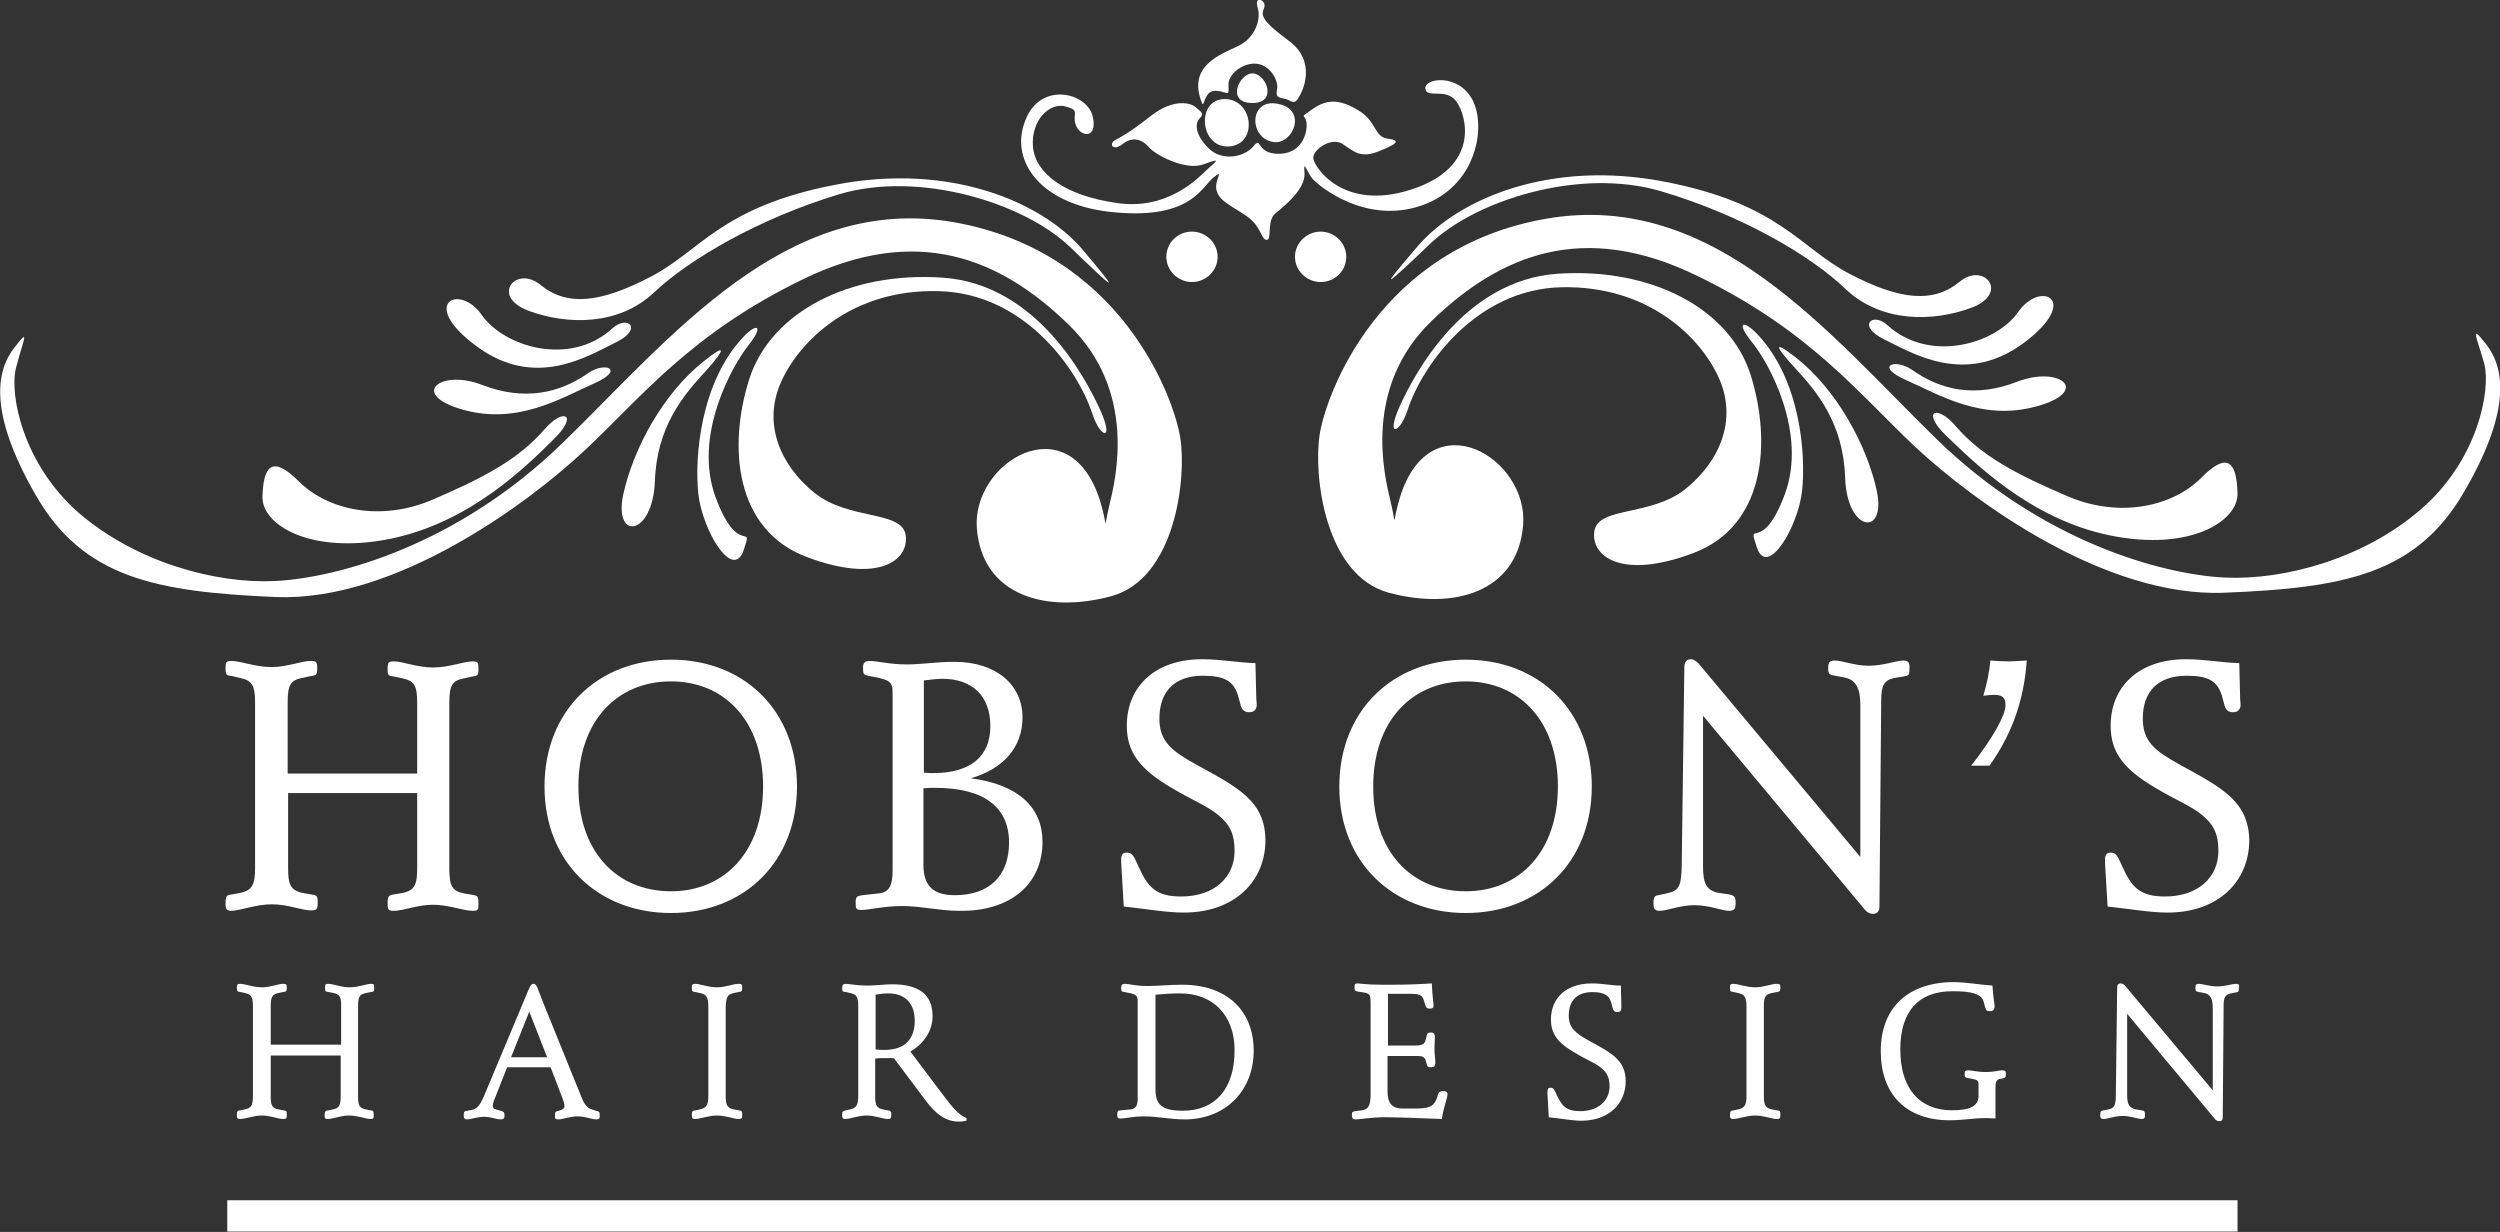
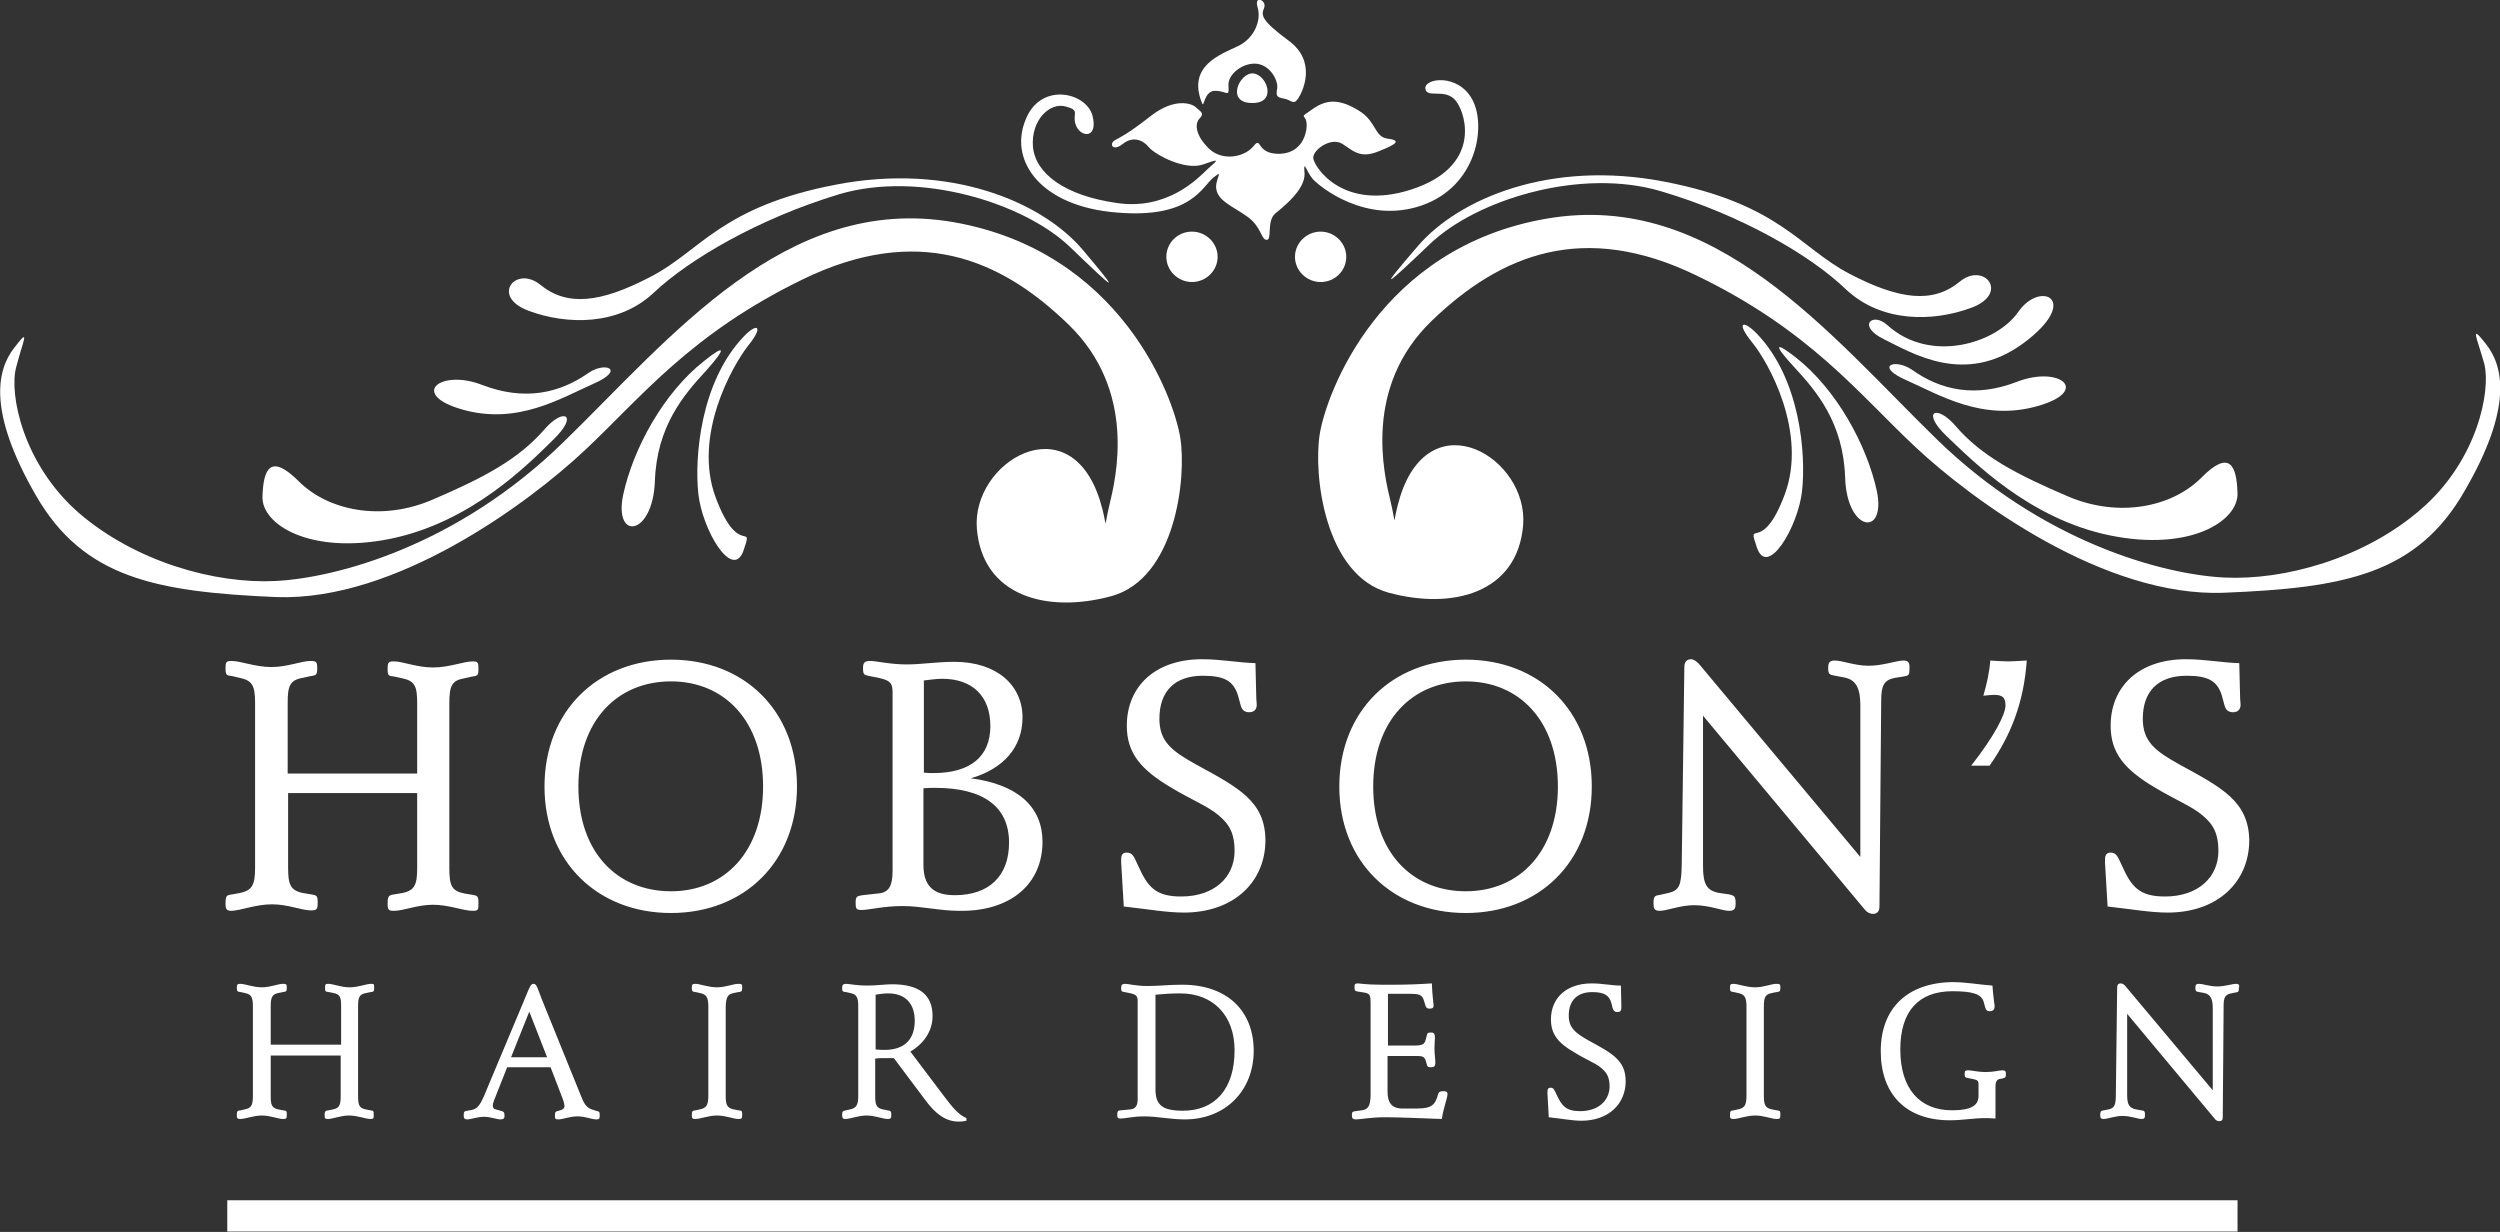
<svg xmlns="http://www.w3.org/2000/svg" version="1.1" id="Layer_1" x="0" y="0" viewBox="0 0 575.3 283.5" xml:space="preserve">
  <rect x="0" y="0" width="575.3" height="283.5" fill="#333333" stroke="none" />
  <style type="text/css">.st0{fill:#fff}</style>
  <path class="st0" d="M256.9 48.9c17.3 1.5 19.7-6 22.4-8.1 2.7-2.1-.1.7.7 3.2.8 2.5 3.9 3.6 7.1 5.9 3.2 2.3 3.1 5.3 4.4 5.3 1.3 0-.1-4.4 2-6.1 2.1-1.7 6.9-5.6 6.7-9.2-.3-3.6.4-.4 1.9 1.3 1.5 1.7 12.2 10.5 25 6.1s15-18.3 11.7-24.4c-3.3-6.1-11.1-4.9-10.8-2.5.3 2.4 4.7-.3 7.1 2.9 2.4 3.2 5.7 15.1-10.3 20.3-16 5.2-22.6-5.5-22.6-7.3 0-1.9 4.1-4.8 6.7-3.2 2.5 1.6 4.1 3.5 8.4 1.7 4.3-1.7 5.1-2.5 2-2.9-3.1-.4-2.5-4-6.7-6.5-4.1-2.5-7.1-2.7-10.4-.4-3.3 2.3-2 1.2-1.6 2.9.4 1.7-.4 7.3-6.1 7.5-5.7.1-4-4.3-6.1-1.7-2.1 2.5-7.2 3.5-10.3.4-3.1-3.1-3.2-5.7-2-6.9 1.2-1.2 0-1.6-.9-2.5-.9-.9-4.9-2.3-10.4 2s-6.9 4.8-8.3 5.6c-1.3.8-.5 2.7 1.9.8 2.4-1.9 4.7-.8 6 .8 1.3 1.6 8.3 5.5 12.6 3.9 4.4-1.6 2.8-.7.8 1.2-2 1.9-9.1 9.5-20.9 7.7-11.8-1.7-18.6-6.7-19.2-12.9-.5-6.3 4-10.3 7.5-9.3 3.5.9 1.5 1.6 2.3 4.1 1 3.1 5.3 3.5 3.9-2-1.5-5.5-12.4-7.9-15.6 1.5-3.4 9.1 3.8 19.4 21.1 20.8z" />
-   <path class="st0" d="M282.8 33.7c6.7-.4 5.7-10.8-.9-10.9-6.7-.1-5.9 11.3.9 10.9z" />
-   <path class="st0" d="M293.2 32.7c4.4.5 7.7-7.5.9-8.8-6.8-1.4-6.8 8.1-.9 8.8z" />
  <path class="st0" d="M288.4 16.9c-3.1-.3-6.4 6.7-.4 6.8 6 .2 3.6-6.5.4-6.8z" />
  <path class="st0" d="M279.6 20.9c2.7 0 3.3 1.7 3.1-1.1-.3-2.8 3.6-5.6 6.7-5.1s4.8 4 4.5 5.7c-.3 1.7-.1 2 1.6 2.3 1.7.3 2.1 1.6 3.2 0s4.4-8.5-2.1-13.3-6.4-5.9-5.7-7.6c.7-1.7-2.4-3.1-1.5-.1.9 2.9-.7 7.1-4.5 8.9-3.9 1.9-11.8 4.5-8.3 13.1.5 1.4.4-2.8 3-2.8zM450 98c-4.4-5.1-8-3.3-2 2.4 6 5.7 19 19 37.5 22.8 18.5 3.8 29.6-3.3 29.4-9.7-.2-6.4-1.8-10.2-8.4-3.5-6.6 6.6-18.8 9.3-30.7 4.2-11.9-5.1-19.9-9.3-25.8-16.2zm-36.7-15.7c-4.7-3.7-5.5-3.3-.4 2.2s11.3 12.8 11.7 25.4c.4 12.6 9.5 13.7 7.3 3.1-2.3-10.6-9.3-23.4-18.6-30.7zm-10.1-3.5c3.8 4.6 12.8 20.8 7.5 35-5.3 14.2-8.8 5.1-6.4 12.2 2.4 7.1 9.5-4.7 10.4-13.1.9-8.4-.4-25.7-10.4-36.1-3.2-3.3-4.9-2.7-1.1 2z" />
-   <path class="st0" d="M358.3 63c-21.6 1.6-32.9 23.2-36.2 30.5-3.3 7.3 0 6.4 1.8.9 3.3-10.2 15.7-27.9 35.5-28.3 19.9-.4 32 11.5 36.2 21 4.2 9.5.2 19-7.7 25.4-8 6.4-20.1 4-21 9.7-.9 5.8 6.2 11.3 22.7 5.1 16.6-6.2 18.1-25.4 13.3-40.9C398.1 71 380 61.5 358.3 63z" />
  <path class="st0" d="M326.3 56.6c-9.3 10.8-7.9 9.7 2.7-.4C339.6 46 363.6 38.5 382.2 44s34.5 14.8 42.6 22.6c8.2 7.7 20.1 7.5 28.9 4.2 8.8-3.3 2.9-10.6-2.7-6-6.2 5.1-13.9 4.2-25.4-1.8-11.5-6-16.1-16.1-42.6-21.2-26.4-5.1-47.4 4-56.7 14.8z" />
  <path class="st0" d="M434.3 74.8c-3.4-3.1-7.1.2-.7 3.3 6.4 3.1 18.5 10.8 32 .9 13.5-10 4-14.6-1.1-7.3-5 7.3-20.3 12.1-30.2 3.1z" />
  <path class="st0" d="M464.3 87.8c-9.7 3.8-17.7 2-24.3-2.7-3.9-2.7-8.8-.9-1.3 2.4 7.5 3.3 17.4 9.5 30 6 12.6-3.5 5.3-9.4-4.4-5.7z" />
  <path class="st0" d="M572.1 79.2c-4-5.1-2-1.3-.4 4.6 1.5 6-1.5 22.1-14.6 33.4-13 11.3-31.4 16.4-45.3 15.7-13.9-.7-41.7-8-66.2-31.9s-51-57.3-89.6-50.7c-38.6 6.6-50.8 40.3-52.3 49.6-1.5 9.3 1.1 32.5 15.9 36.5s29.6 0 30.9-15.5c1.3-15.5-21.2-29-28.3-6.6-2 6.5-.7 7.3-2.2 1.1-1.5-6.2-6.4-26.3 9.5-41.6s34.9-23 60.9-10.4c26.1 12.6 37.3 27.2 50.3 39.4s43.5 34.7 71.1 33.6c27.6-1.1 44.4-4.2 55.4-23.5 11.1-19.1 8.9-28.6 4.9-33.7zM89.8 124c18.6-3.8 31.6-17 37.5-22.8 6-5.8 2.4-7.5-2-2.4-6 6.9-13.9 11.1-25.8 16.2s-24.1 2.4-30.7-4.2c-6.6-6.6-8.2-2.9-8.4 3.5-.2 6.4 10.9 13.4 29.4 9.7zM162 83.1c-9.3 7.3-16.3 20.1-18.6 30.8-2.2 10.6 6.8 9.5 7.3-3.1.4-12.6 6.6-19.9 11.7-25.4 5.1-5.7 4.3-6.1-.4-2.3zm9.1-5.6c-9.9 10.4-11.3 27.7-10.4 36.1.9 8.4 7.9 20.1 10.4 13.1 2.4-7.1-1.1 2-6.4-12.2-5.3-14.2 3.8-30.3 7.5-35 3.7-4.6 2-5.3-1.1-2z" />
-   <path class="st0" d="M208.4 123.1c-.9-5.7-13-3.3-21-9.7-7.9-6.4-11.9-15.9-7.7-25.4 4.2-9.5 16.3-21.5 36.2-21 19.9.4 32.2 18.1 35.5 28.3 1.8 5.5 5.1 6.4 1.8-.9-3.3-7.3-14.6-29-36.2-30.5s-39.7 8-44.6 23.4c-4.9 15.5-3.3 34.7 13.3 40.9 16.5 6.2 23.6.7 22.7-5.1z" />
  <path class="st0" d="M121.6 71.5c8.8 3.3 20.8 3.5 28.9-4.2 8.2-7.7 24.1-17 42.6-22.6 18.5-5.5 42.6 2 53.2 12.2 10.6 10.2 11.9 11.3 2.7.4-9.3-10.8-30.3-19.9-56.7-14.8-26.5 5.1-31.1 15.3-42.6 21.2-11.5 6-19.2 6.9-25.4 1.8-5.6-4.5-11.5 2.7-2.7 6z" />
-   <path class="st0" d="M109.7 79.7c13.5 10 25.6 2.2 32-.9 6.4-3.1 2.8-6.4-.7-3.3-9.9 9.1-25.2 4.2-30.2-3.1-5.1-7.3-14.6-2.6-1.1 7.3z" />
  <path class="st0" d="M106.6 94.3c12.6 3.5 22.5-2.7 30-6s2.6-5.2-1.3-2.4c-6.6 4.6-14.6 6.4-24.3 2.7-9.7-3.8-17 2.2-4.4 5.7z" />
  <path class="st0" d="M134.6 103.6c13-12.2 24.3-26.8 50.3-39.4 26.1-12.6 45.1-4.9 60.9 10.4 15.9 15.3 11 35.4 9.5 41.6-1.5 6.2-.2 5.3-2.2-1.1-7.1-22.3-29.6-8.8-28.3 6.6 1.3 15.5 16.1 19.5 30.9 15.5 14.8-4 17.4-27.2 15.9-36.5-1.5-9.3-13.7-42.9-52.3-49.6-38.6-6.6-65.1 26.8-89.7 50.7-24.5 23.9-52.3 31.2-66.2 31.9-13.9.7-32.2-4.4-45.3-15.7-12.9-11.3-16-27.4-14.4-33.4 1.5-6 3.5-9.7-.4-4.6-4 5.1-6.2 14.6 4.9 33.9 11 19.2 27.8 22.3 55.4 23.5 27.5 1 58-21.6 71-33.8zm-72 104.5c3.6 0 6.9 1.4 8.9 1.4 1.4 0 1.6-.2 1.6-1.8s-.2-1.7-1.6-1.9l-1.8-.3c-2.9-.6-3.4-2-3.4-5.8v-17.2H96v17.2c0 3.8-.5 5.2-3.4 5.8l-1.8.3c-1.3.2-1.6.3-1.6 2.1 0 1.5.2 1.7 1.5 1.7 2.1 0 5.4-1.4 8.9-1.4 3.7 0 7 1.4 9.2 1.4 1.3 0 1.3-.3 1.3-1.8 0-1.6-.2-1.7-1.5-1.9l-1.8-.3c-2.8-.6-3.4-1.7-3.4-5.8v-38c0-4 .6-5.2 3.4-5.7l1.8-.4c1.3-.2 1.5-.2 1.5-1.8 0-1.4-.1-1.7-1.3-1.7-2.1 0-5.4 1.4-9.2 1.4-3.6 0-7-1.4-8.9-1.4-1.3 0-1.5.2-1.5 1.7 0 1.7.2 1.6 1.6 1.8l1.8.4c2.9.6 3.4 1.9 3.4 5.7V178H66.2v-16.3c0-3.8.5-5.2 3.4-5.7l1.8-.4c1.3-.2 1.6-.2 1.6-1.8 0-1.5-.2-1.7-1.6-1.7-2 0-5.3 1.4-8.9 1.4-3.8 0-7.1-1.4-9.2-1.4-1.3 0-1.4.3-1.4 1.7 0 1.7.3 1.6 1.6 1.8l1.7.4c2.8.6 3.5 1.7 3.5 5.7v38c0 4-.7 5.2-3.5 5.8l-1.7.3c-1.3.2-1.6.2-1.6 2.1 0 1.3.2 1.7 1.4 1.7 2.2-.1 5.6-1.5 9.3-1.5zM183.4 181c0-17.4-12.1-29.2-29-29.2s-29.1 11.8-29.1 29.2 12.3 29.1 29.1 29.1c16.9 0 29-11.8 29-29.1zm-29 24.1c-12.4 0-21.3-9-21.3-24.1 0-15.1 8.9-24.2 21.3-24.2s21.2 9.2 21.2 24.2c0 14.9-8.8 24.1-21.2 24.1zm85.5-11.4c0-8-5.7-13.2-16.5-14.6 7.6-2.2 11.9-7.2 11.9-14 0-7.4-5.9-12.8-15.7-12.8-4 0-7.6.6-10.9.6-4 0-6.9-.8-8.5-.8-1.3 0-1.6.5-1.6 1.6 0 1.6.2 1.6 1.6 1.9l1.6.3c2.7.6 3.6 1 3.6 3.3v41.2c0 3.4-.8 5-3.3 5.2l-3.6.4c-1.3.2-1.6.3-1.6 1.7s.1 1.7 1.4 1.7c1.7 0 5-.9 9.4-.9 4.3 0 8.6 1.1 13 1.1 11.9.2 19.2-6.2 19.2-15.9zm-27.4-37.1c1.7-.2 3.1-.4 4.3-.4 7 0 11.1 4 11.1 10.9s-4.5 10.8-13.1 10.8c-.7 0-1.4 0-2.2-.1v-21.2zm7.2 49.4c-5 0-7.2-2.2-7.2-7v-17.6c.9-.1 1.8-.1 2.7-.1 11.2 0 17 4.4 17 12.6 0 7.7-4.6 12.1-12.5 12.1zm55.5-30.1c-5.6-3.1-8.4-5.3-8.4-10.5 0-6.4 3.6-9.9 10-9.9 5.1 0 7.1 1.3 8.1 4.6l.6 2.2c.3 1.1.9 1.6 2 1.6 1 0 1.7-.6 1.7-1.7 0-.6-.1-1.1-.1-1.4l-.2-8.2c-3.9-.1-7.9-.9-12.3-.9-10.8 0-17.3 6.3-17.3 15.3 0 6.3 3.2 10.1 10.3 14.3 4.5 2.7 8.5 4.3 10.8 6.3 2.7 2.2 3.7 4.5 3.7 8.2 0 6.1-4.7 10.5-12.3 10.5-5.9 0-7.7-2.2-9.9-7.1-.9-1.9-1.2-3-2.6-3-1 0-1.3.5-1.3 1.6v.7l.6 10.1c5.4.6 9.9 1.4 13.8 1.4 11.6 0 18.8-7.1 18.8-16.7-.1-8.9-6.1-12-16-17.4zm33 5.1c0 17.4 12.3 29.1 29.1 29.1 16.9 0 29-11.8 29-29.1 0-17.4-12.1-29.2-29-29.2s-29.1 11.8-29.1 29.2zm50.3 0c0 14.9-8.8 24.1-21.2 24.1s-21.3-9-21.3-24.1c0-15.1 8.9-24.2 21.3-24.2s21.2 9.2 21.2 24.2zm79.6-29c-1.8 0-4.7 1.2-8.1 1.2-3.2 0-6-1.2-7.8-1.2-1.3 0-1.5.6-1.5 1.8 0 1.3.3 1.5 1.6 1.7l2.1.4c2.7.5 3.7 2.5 3.7 6.4v34.9l-37.2-44.5c-.6-.6-1.2-1-1.8-1-.9 0-1.5.6-1.5 1.8L387 199c-.1 4.7-.5 5.9-3.1 6.5l-1.8.4c-1.3.2-1.6.3-1.6 2 0 1.1.2 1.7 1.4 1.7 1.7 0 4.8-1.3 7.9-1.3 3.6 0 6.5 1.3 8.1 1.3 1.3 0 1.5-.6 1.5-1.7 0-1.6-.2-1.8-1.6-2.1l-2.1-.3c-3-.5-3.8-2.1-3.8-6.2v-34.6l37.3 44.7c.4.5 1.1.9 1.8.9 1 0 1.5-.6 1.5-1.7l.4-47.3c0-3.5.6-4.8 3.1-5.3l1.9-.3c1.3-.2 1.5-.3 1.5-1.7.1-1.2-.1-2-1.3-2zm19.8 24.1c4.7-6.7 7.8-14.2 8.5-24.1-2 .1-3.4.2-4.2.2-1.3 0-2.7-.1-4.2-.2-.2 2.7-.8 5.4-1.6 8.1.9-.1 1.8-.2 2.5-.2 2 0 2.6.7 2.6 2.4 0 2.1-2.5 7-7.9 13.9h4.3zm43.6-.2c-5.6-3.1-8.4-5.3-8.4-10.5 0-6.4 3.6-9.9 10.1-9.9 5.1 0 7.1 1.3 8.1 4.6l.6 2.2c.3 1.1.9 1.6 2 1.6 1 0 1.7-.6 1.7-1.7 0-.6-.1-1.1-.1-1.4l-.2-8.2c-3.9-.1-7.9-.9-12.3-.9-10.8 0-17.3 6.3-17.3 15.3 0 6.3 3.2 10.1 10.3 14.3 4.5 2.7 8.5 4.3 10.8 6.3 2.7 2.2 3.7 4.5 3.7 8.2 0 6.1-4.7 10.5-12.3 10.5-5.9 0-7.7-2.2-9.9-7.1-.9-1.9-1.2-3-2.6-3-.9 0-1.3.5-1.3 1.6v.7l.6 10.1c5.4.6 9.9 1.4 13.8 1.4 11.6 0 18.8-7.1 18.8-16.7-.2-8.9-6.2-12-16.1-17.4zM84.3 228.5l1-.2c.7-.1.8-.1.8-1 0-.8 0-.9-.7-.9-1.1 0-2.9.8-5 .8-1.9 0-3.8-.8-4.8-.8-.7 0-.8.1-.8.9 0 .9.1.9.9 1l1 .2c1.6.3 1.8 1 1.8 3.1v8.8H62.3v-8.8c0-2.1.3-2.8 1.8-3.1l1-.2c.7-.1.9-.1.9-1 0-.8-.1-.9-.9-.9-1.1 0-2.9.8-4.8.8-2.1 0-3.9-.8-5-.8-.7 0-.8.2-.8.9 0 .9.2.9.9 1l.9.2c1.5.3 1.9.9 1.9 3.1v20.6c0 2.2-.4 2.8-1.9 3.1l-.9.2c-.7.1-.9.1-.9 1.1 0 .7.1.9.8.9 1.2 0 3-.8 5-.8 1.9 0 3.7.8 4.8.8.8 0 .9-.1.9-1s-.1-.9-.9-1l-1-.2c-1.6-.3-1.8-1.1-1.8-3.1v-9.3h16.1v9.3c0 2.1-.3 2.8-1.8 3.1l-1 .2c-.7.1-.9.2-.9 1.1 0 .8.1.9.8.9 1.1 0 2.9-.8 4.8-.8 2 0 3.8.8 5 .8.7 0 .7-.2.7-1 0-.9-.1-.9-.8-1l-1-.2c-1.5-.3-1.8-.9-1.8-3.1v-20.6c0-2.2.3-2.8 1.9-3.1zm44.9 26.9l-.6.2c-.7.2-.9.2-.9 1s0 1 .8 1c1 0 2.6-.7 4.4-.7 1.8 0 3.3.7 4.3.7.8 0 .8-.2.8-1s-.1-.8-.9-1l-.9-.3c-1-.3-1.7-1.1-2.3-2.6l-9.2-22.7c-1-2.6-1.2-3.6-1.9-3.6s-.9.7-1.9 3.1l-9.6 22.9c-.8 1.8-1.5 2.8-2.7 3l-1 .2c-.7.1-.9.1-.9 1.1 0 .6.2.9.8.9.9 0 2.3-.6 3.9-.6 1.5 0 2.9.6 3.8.6.7 0 .9-.3.9-.8 0-.9-.2-1-.9-1.2l-1.1-.3c-.5-.1-.7-.4-.7-.9 0-.3.1-.7.3-1.2l3-7.6h10l2.8 7.3c.3.8.4 1.4.4 1.6 0 .4-.2.7-.7.9zm-11.6-12.1l4.2-10.5 4.1 10.5h-8.3zm51.3-14.8l1-.2c.7-.1.9-.1.9-1 0-.8-.1-.9-.9-.9-1.2 0-2.9.8-4.9.8-2.1 0-3.9-.8-5-.8-.7 0-.8.2-.8.9 0 .9.2.9.9 1l.9.2c1.5.3 2 .9 2 3.1v20.6c0 2.2-.5 2.8-2 3.1l-.9.2c-.7.1-.9.1-.9 1.1 0 .7.1.9.8.9 1.2 0 3-.8 5-.8s3.8.8 4.9.8c.8 0 .9-.1.9-1s-.1-.9-.9-1l-1-.2c-1.6-.3-1.9-1.1-1.9-3.1v-20.6c.1-2.1.4-2.8 1.9-3.1zm33.8 15h3l7.2 9.6c2.4 3.3 4.8 5 7.7 5 .3 0 .9 0 1.8-.2v-.6c-1.9-.8-3.3-2.6-5.2-5.1l-7.7-10.2c3.3-2 5.1-4.9 5.1-8.2 0-4.9-3.1-7.3-9.3-7.3-1.6 0-3.6.3-5.8.3-2.4 0-4.1-.4-4.8-.4-.7 0-.9.3-.9.9 0 .9.1.9.9 1l.9.2c1.6.3 1.9 1.1 1.9 3.1v20.6c0 2-.4 2.8-1.9 3.1l-.9.2c-.8.2-.9.2-.9 1.1 0 .6.1.9.7.9 1.2 0 3-.8 4.9-.8 2 0 3.7.8 4.9.8.8 0 .8-.3.8-1s-.1-.9-.9-1l-1-.2c-1.6-.3-1.8-1.2-1.8-3.1v-8.6c.8-.1 1.2-.1 1.3-.1zm-1.3-14.6c1.2-.2 2.1-.3 3-.3 3.9 0 6.1 2.3 6.1 6.3 0 4.3-2.4 6.7-6.9 6.7-.5 0-1.2 0-2.1-.1v-12.6zm58.7 26.4l-2.1.2c-.7 0-.9.2-.9 1 0 .7.1.9.8.9 1 0 2.8-.5 5.4-.5 3 0 6.1.7 9.3.7 9.5 0 15.9-6.7 15.9-15.8 0-9.1-6-15.2-16.5-15.2-2.8 0-5.4.3-8 .3-2.6 0-4.3-.5-5.1-.5-.7 0-.9.3-.9.9 0 .8.1.9.8 1l1 .2c1.5.3 2 .6 2 1.8v22.1c.1 1.9-.4 2.8-1.7 2.9zm5.8-26.4c2-.2 3.9-.3 5.7-.3 7.5 0 12.5 5 12.5 13.1 0 8.9-4.5 13.9-11.9 13.9-4.7 0-6.3-1.3-6.3-4.9v-21.8zm47.5 26.6l-1.5.2c-.7.1-.8.2-.8 1 0 .6.2.9.9.9 1.1 0 3.4-.5 6.7-.5 3 0 7.4.2 13.1.4.4-2.8 1.3-4.7 1.3-5.8 0-.4-.3-.6-.9-.6-1.2 0-1.2.4-1.5 1.5-.8 2.3-2.2 2.5-5.4 2.5h-2.5c-2.7 0-3.5-1.5-3.5-4V243h6.7c1.4 0 1.8.2 2.1 1.1l.2.7c.1.6.3.8 1 .8s1-.2 1-1.1c0-.8-.2-1.9-.2-3.3 0-1 .1-1.8.1-2.3 0-1.2-.3-1.3-1-1.3-.6 0-.8.2-.9.8l-.2.8c-.3 1.2-.9 1.4-2.7 1.4h-6v-11.9h5.3c2.5 0 2.7.5 3.2 2.3.2.8.4 1.1 1.1 1.1.7 0 .9-.2.9-.8 0-.4-.3-2.1-.4-5-3 .2-5.9.3-8.6.3h-3.1c-3.3 0-5-.3-5.3-.3-.7 0-.8.2-.8.9s.1.9.9 1l1.3.2c1.4.2 1.5.8 1.5 2.3v21.6c-.1 2.1-.5 3-2 3.2zm50.2.2c-3.2 0-4.2-1.2-5.4-3.8-.5-1-.6-1.6-1.4-1.6-.5 0-.7.3-.7.9v.4l.3 5.5c2.9.3 5.4.8 7.5.8 6.3 0 10.2-3.9 10.2-9.1 0-4.9-3.3-6.5-8.6-9.4-3-1.7-4.5-2.9-4.5-5.7 0-3.5 2-5.4 5.4-5.4 2.7 0 3.9.7 4.4 2.5l.3 1.2c.2.6.5.9 1.1.9.6 0 .9-.3.9-.9v-.8l-.1-4.4c-2.1 0-4.3-.5-6.7-.5-5.9 0-9.4 3.4-9.4 8.3 0 3.4 1.7 5.5 5.6 7.7 2.4 1.5 4.6 2.3 5.9 3.4 1.5 1.2 2 2.4 2 4.4-.1 3.3-2.7 5.6-6.8 5.6zm44.2-27.2l1-.2c.7-.1.9-.1.9-1 0-.8-.1-.9-.9-.9-1.2 0-2.9.8-4.9.8-2.1 0-3.9-.8-5-.8-.7 0-.8.2-.8.9 0 .9.2.9.9 1l.9.2c1.5.3 2 .9 2 3.1v20.6c0 2.2-.5 2.8-2 3.1l-.9.2c-.7.1-.9.1-.9 1.1 0 .7.1.9.8.9 1.2 0 3-.8 5-.8s3.8.8 4.9.8c.8 0 .9-.1.9-1s-.1-.9-.9-1l-1-.2c-1.6-.3-1.9-1.1-1.9-3.1v-20.6c0-2.1.3-2.8 1.9-3.1zm25 13.4c0 9.9 5.8 15.9 15.9 15.9 2.9 0 5.5-.5 8-.5.5 0 1.4 0 2.5.1v-7.3c0-1 .2-1.6.9-1.8l.6-.1c.8-.2.9-.3.9-1 0-.6-.1-.9-.8-.9-.7 0-2 .4-3.9.4-1.7 0-3.2-.4-3.9-.4-.7 0-.9.1-.9.8 0 .7.1.9.9 1l1 .2c.9.2 1.3.3 1.3 1.2v2.7c0 2.3-1.9 3.3-6.1 3.3-7.4 0-11.9-4.9-11.9-14 0-8.8 4.2-13.4 12-13.4 4.5 0 6.7.6 7.2 2.5l.3 1.1c.2.7.4 1 1 1 .8 0 1.2-.3 1.2-1.2 0-.3-.3-1.9-.5-4.7-3-.2-6-.8-9.3-.8-10.4.2-16.4 6.1-16.4 15.9zm81.8-15.5c-1 0-2.5.6-4.4.6-1.7 0-3.3-.6-4.2-.6-.7 0-.8.3-.8 1s.2.8.9.9l1.1.2c1.5.3 2 1.4 2 3.5v18.9L489 226.8c-.3-.3-.6-.5-1-.5-.5 0-.8.3-.8 1l-.3 24.5c0 2.5-.3 3.2-1.7 3.5l-1 .2c-.7.1-.9.2-.9 1.1 0 .6.1.9.8.9.9 0 2.6-.7 4.3-.7 2 0 3.5.7 4.4.7.7 0 .8-.3.8-.9 0-.9-.1-1-.9-1.1l-1.1-.2c-1.6-.3-2.1-1.1-2.1-3.3v-18.7l20.2 24.2c.2.3.6.5 1 .5.6 0 .8-.3.8-.9l.2-25.6c0-1.9.3-2.6 1.7-2.9l1-.2c.7-.1.8-.2.8-.9.2-.7.1-1.1-.6-1.1zM52.3 276.2h462.6v7.2H52.3zM280.2 59.1c0-3.2-2.7-5.8-5.9-5.8-3.3 0-5.9 2.6-5.9 5.8 0 3.2 2.7 5.8 5.9 5.8s5.9-2.6 5.9-5.8zm17.8 0c0 3.2 2.7 5.8 5.9 5.8 3.3 0 5.9-2.6 5.9-5.8 0-3.2-2.7-5.8-5.9-5.8s-5.9 2.6-5.9 5.8z" />
</svg>